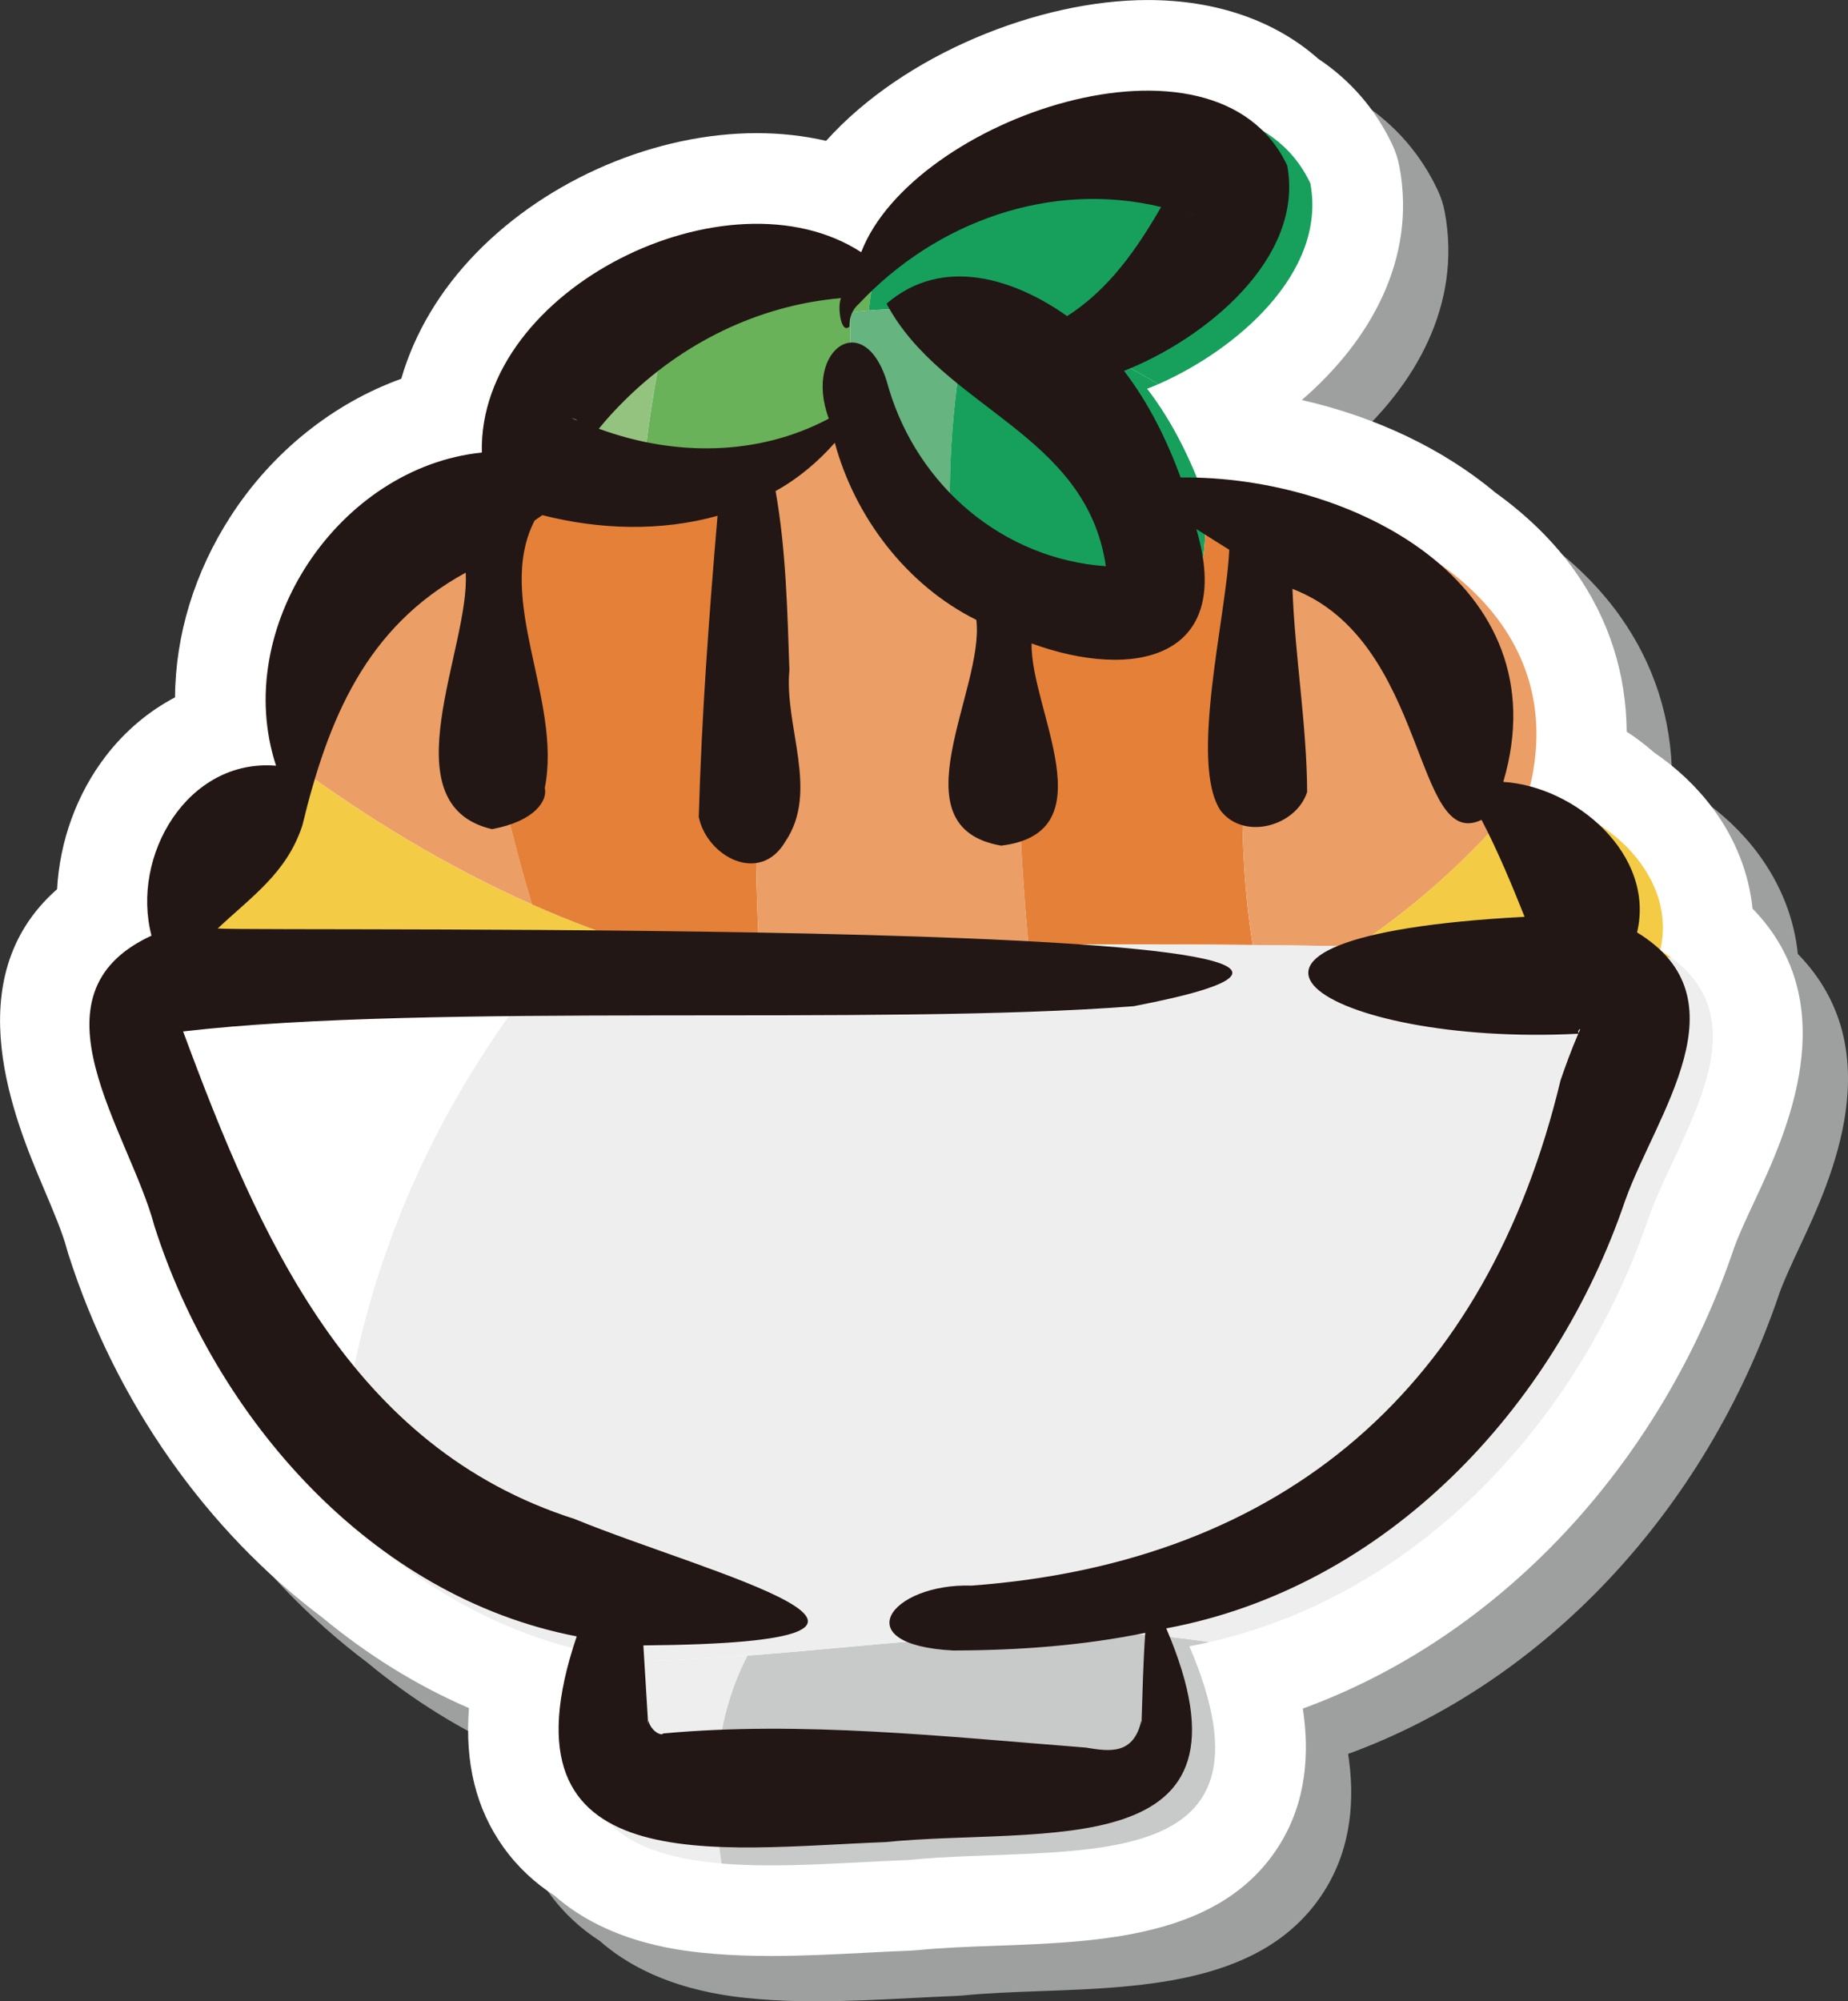
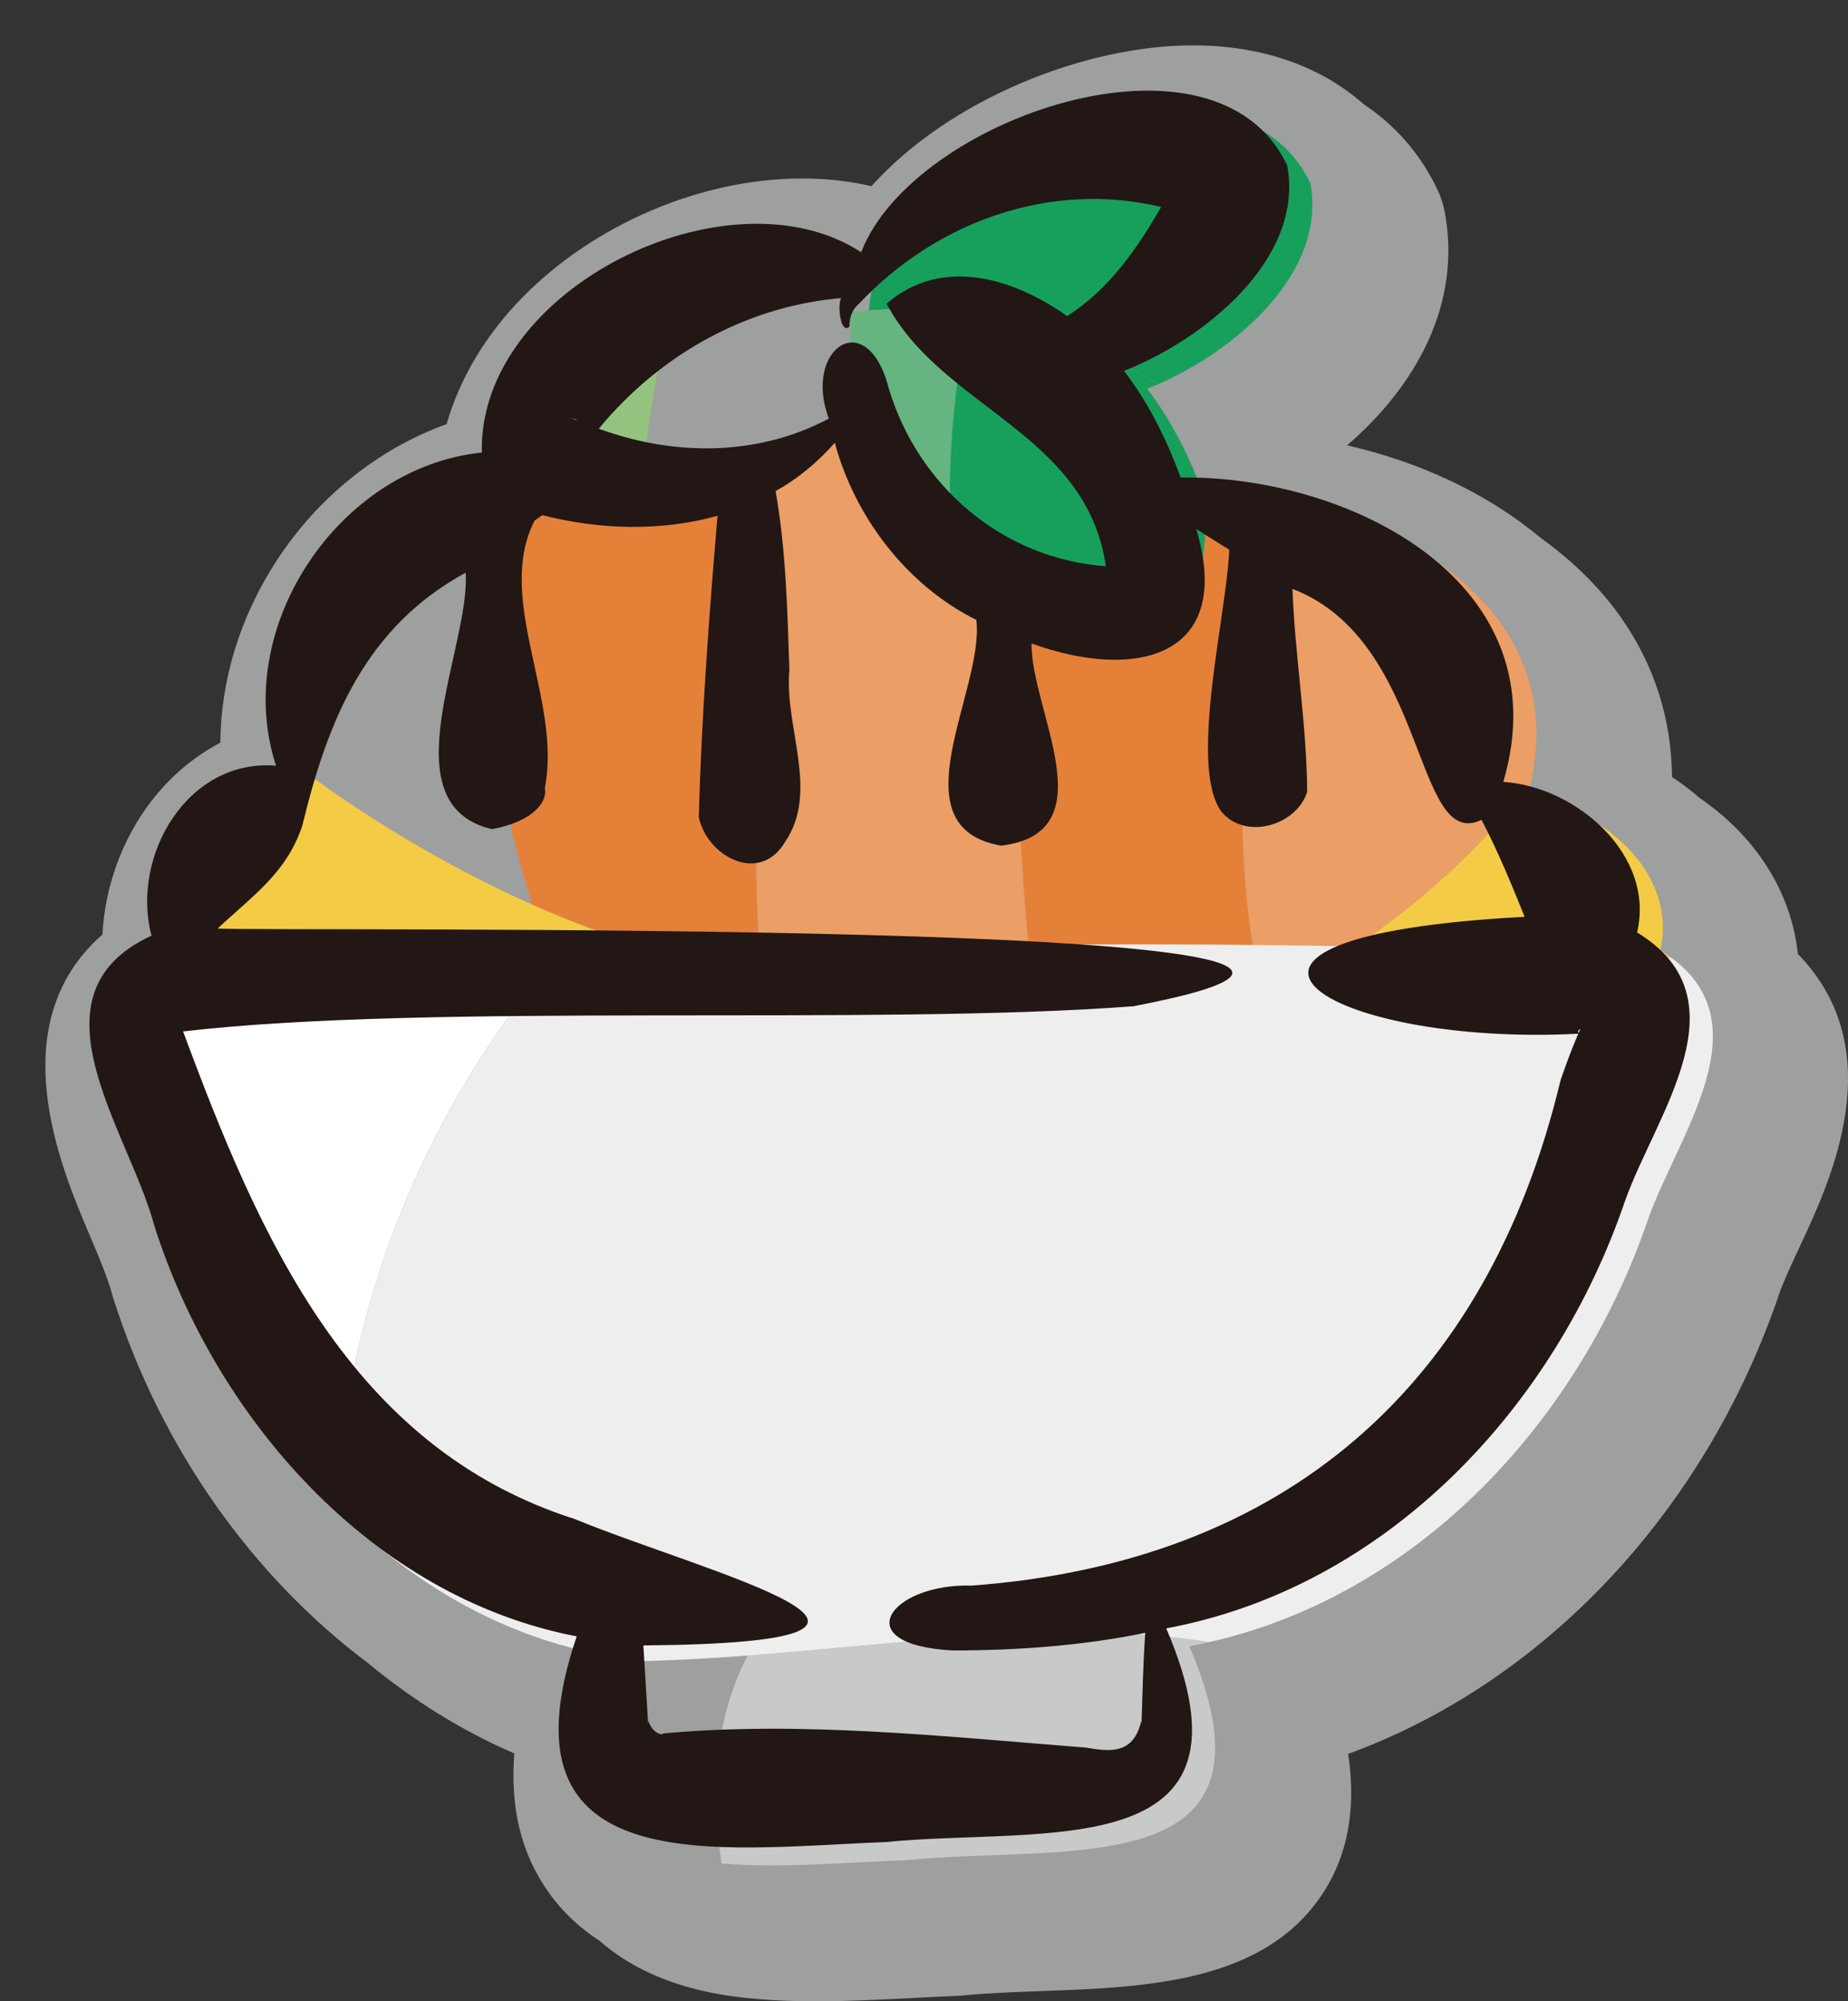
<svg xmlns="http://www.w3.org/2000/svg" id="Layer_2" data-name="Layer 2" viewBox="0 0 611.74 662.25">
  <rect x="0" y="0" width="611.74" height="662.25" fill="#333333" stroke="none" />
  <defs>
    <style>
      .cls-1 {
        fill: #9e9f9f;
      }

      .cls-2 {
        fill: #66b47f;
      }

      .cls-3 {
        fill: #94c37f;
      }

      .cls-4 {
        fill: #fff;
      }

      .cls-5 {
        fill: #eb9e65;
      }

      .cls-6 {
        fill: #16a05c;
      }

      .cls-7 {
        fill: #221714;
      }

      .cls-8 {
        fill: #f3cb45;
      }

      .cls-9 {
        fill: #6ab259;
      }

      .cls-10 {
        fill: #e58039;
      }

      .cls-11 {
        fill: #c8c9c9;
      }

      .cls-12 {
        fill: #eee;
      }
    </style>
  </defs>
  <g id="Icon">
    <g id="Kastudon_Pork_cutlet_on_rice" data-name="Kastudon/Pork cutlet on rice">
      <path class="cls-1" d="M588.89,428.31c1.65-4.61,4.28-10.24,7.07-16.2,10.1-21.58,30.22-64.65-.83-96.45-1.18-11.65-5.6-23.01-13.16-33.2-5.32-7.16-11.97-13.38-19.4-18.45-2.87-2.49-5.89-4.82-9.09-6.9-.15-19.15-5.85-37.22-17.16-53.16-6.92-9.74-15.87-18.46-26.33-25.96-17.19-14.41-39.59-25.06-64.06-30.62,22.82-19.69,37.99-46.78,32.33-77.17-.47-2.53-1.26-4.98-2.36-7.31-5.58-11.82-13.94-21.39-24.48-28.4-14.19-12.57-33.69-19.48-56.5-19.48-35.93,0-80.71,17.93-106.45,46.6-7.32-1.69-15.01-2.55-22.94-2.55-33.38,0-68.91,15.13-92.71,39.48-12.16,12.44-20.65,26.77-24.99,41.8-22.42,8.09-42.55,24.05-56.35,45.31-12.11,18.66-18.41,39.51-18.54,60.11-8.7,4.57-16.5,11.11-22.85,19.34-9.73,12.62-15.34,28.34-16.19,44.14-33.82,29.73-13.74,77.06-4.48,98.88,3.24,7.64,6.3,14.86,7.74,20.3.13.49.27.97.42,1.45,15.85,49.63,46.12,91.82,84.02,120.3,15.14,12.52,31.46,22.66,48.64,30.05-1.41,18.14,2.35,33.4,11.45,46.1,4.78,6.66,10.5,11.87,16.82,15.93,18.58,16.37,43.58,18.51,52.86,19.29,0,0,0,0,0,0,5.74.48,11.9.71,18.84.71,10.67,0,21.37-.55,31.73-1.09,5.05-.26,10.02-.52,14.84-.7.63-.02,1.27-.07,1.9-.13,7.92-.8,16.72-1.12,26.03-1.46,34.88-1.27,74.4-2.71,93.62-33.03,9.34-14.74,10.13-31.18,7.94-45.46,64.64-23.57,118.12-79.93,142.64-152.07Z" />
-       <path class="cls-4" d="M573.89,413.31c1.65-4.61,4.28-10.24,7.07-16.2,10.1-21.58,30.22-64.65-.83-96.45-1.18-11.65-5.6-23.01-13.16-33.2-5.32-7.16-11.97-13.38-19.4-18.45-2.87-2.49-5.89-4.82-9.09-6.9-.15-19.15-5.85-37.22-17.16-53.16-6.92-9.74-15.87-18.46-26.33-25.96-17.19-14.41-39.59-25.06-64.06-30.62,22.82-19.69,37.99-46.78,32.33-77.17-.47-2.53-1.26-4.98-2.36-7.31-5.58-11.82-13.94-21.39-24.48-28.4-14.19-12.57-33.69-19.48-56.5-19.48-35.93,0-80.71,17.93-106.45,46.6-7.32-1.69-15.01-2.55-22.94-2.55-33.38,0-68.91,15.13-92.71,39.48-12.16,12.44-20.65,26.77-24.99,41.8-22.42,8.09-42.55,24.05-56.35,45.31-12.11,18.66-18.41,39.51-18.54,60.11-8.7,4.57-16.5,11.11-22.85,19.34-9.73,12.62-15.34,28.34-16.19,44.14-33.82,29.73-13.74,77.06-4.48,98.88,3.24,7.64,6.3,14.86,7.74,20.3.13.49.27.97.42,1.45,15.85,49.63,46.12,91.82,84.02,120.3,15.14,12.52,31.46,22.66,48.64,30.05-1.41,18.14,2.35,33.4,11.45,46.1,4.78,6.66,10.5,11.87,16.82,15.93,18.58,16.37,43.58,18.51,52.86,19.29,0,0,0,0,0,0,5.74.48,11.9.71,18.84.71,10.67,0,21.37-.55,31.73-1.09,5.05-.26,10.02-.52,14.84-.7.63-.02,1.27-.07,1.9-.13,7.92-.8,16.72-1.12,26.03-1.46,34.88-1.27,74.4-2.71,93.62-33.03,9.34-14.74,10.13-31.18,7.94-45.46,64.64-23.57,118.12-79.93,142.64-152.07Z" />
      <g id="Kastudon_Pork_cutlet_on_rice-2" data-name="Kastudon/Pork cutlet on rice">
        <g id="fill">
          <path class="cls-3" d="M218.81,116.09c1.77-11.07,6.1-22.73,12.88-32.11-33.95,10.02-64.76,37.81-64.52,70.86,8.99,14.29,28.32,14.72,45.76,12.17-.4-16.93,3.06-34.57,5.88-50.93Z" />
-           <path class="cls-9" d="M231.7,83.98c-6.78,9.38-11.11,21.04-12.88,32.11-2.82,16.36-6.28,33.99-5.88,50.93,6.72-.98,13.16-2.4,18.61-3.64,18-5,35-12,49-25,.28,1.21.59,2.41.91,3.6-.08-12.94.09-25.85.09-38.6,2.01-.26,4.02-.48,6.04-.65.56-4.99,1.41-9.98,2.48-14.97-16.58-9.42-38.04-9.78-58.37-3.78Z" />
          <path class="cls-6" d="M433.77,60.69c-23.72-50.29-124.12-15.42-141.02,28.7-.88-.57-1.78-1.1-2.69-1.62-1.07,4.99-1.93,9.98-2.48,14.97,33-2.79,67.09,6.85,95.84,24.39,25.52-11.18,55.87-36.77,50.35-66.44Z" />
          <path class="cls-2" d="M317.81,120.09c.58-5.77,2.83-10.88,5.78-15.71-13.96-2.38-28.14-2.84-42.05-1.01,0,12.74-.16,25.66-.09,38.6,5.58,20.28,18.32,37.64,34.5,49.29-2.66-23.37-1.7-47.27,1.86-71.17Z" />
          <path class="cls-6" d="M398.9,163.94c-.13,0-.27,0-.4,0-4.54-12.23-10.38-24.39-18.76-35.29,1.21-.47,2.44-.98,3.67-1.52-18.32-11.18-38.82-19.15-59.83-22.74-2.95,4.83-5.2,9.93-5.78,15.71-3.56,23.9-4.52,47.8-1.86,71.17,20.53,14.79,46.6,20.39,70.59,11.12,12.84-5.78,12.9-21.85,12.36-38.44Z" />
          <path class="cls-8" d="M99.06,259.3c-27.45-2.26-45.64,25.85-42.25,51.03,52.45,2.8,104.91,3.36,157.4,3.22-42.08-12.82-81.44-34.52-116.92-60.73.48,2.17,1.07,4.34,1.78,6.48Z" />
-           <path class="cls-5" d="M157.17,157.45c-40.06,10.15-68.93,54.67-59.88,95.36,24.55,18.12,50.95,34.09,78.82,46.46-13.72-45.88-21.96-93.7-18.94-141.82Z" />
          <path class="cls-10" d="M252.07,156.35c-6.61,2.8-13.49,5.07-20.53,7.03-19.61,4.46-51.9,11.27-64.37-8.53,0,.28,0,.55,0,.83-3.4.35-6.74.95-10.01,1.78-3.02,48.12,5.21,95.94,18.94,141.82,12.42,5.51,25.13,10.31,38.1,14.27,12.35-.03,24.7-.11,37.06-.2-2.89-52.31,1.09-104.84.81-156.99Z" />
          <path class="cls-5" d="M280.54,138.38c-8.53,7.92-18.17,13.6-28.47,17.97.28,52.15-3.7,104.68-.81,156.99,29.72-.22,59.45-.55,89.2-.72-3.48-36.62-4.13-73.77-4.97-110.77-26.18-9.99-48.17-33.87-54.95-63.47Z" />
          <path class="cls-10" d="M415.25,164.77c-5.51-.6-10.99-.88-16.35-.83.54,16.59.48,32.67-12.36,38.44-16.87,6.52-34.77,5.68-51.05-.53.84,37.01,1.49,74.15,4.97,110.77,24.73-.14,49.47-.16,74.22.08-7.79-48.1-.12-98.37.56-147.93Z" />
          <path class="cls-5" d="M415.25,164.77c-.69,49.56-8.35,99.82-.56,147.93,11.36.11,22.72.27,34.09.51,21.88-14.69,41.5-32.69,57.83-53.56,13.07-56.44-40.58-89.35-91.35-94.88Z" />
          <path class="cls-8" d="M553.31,316.96c-1.16-.85-2.39-1.69-3.73-2.51,6.1-25.8-20.44-48.33-44.29-49.79.5-1.69.93-3.36,1.31-5.02-16.32,20.87-35.95,38.87-57.83,53.56,27.23.57,54.49,1.56,81.77,3.17,7.41.57,15.07.57,22.76.58Z" />
-           <path class="cls-12" d="M247.47,547.84c-16.52,1.25-33.06,2.11-49.66,1.97-16.18,50.32,7.61,64.04,41.06,66.84-3.54-23.89-2.39-47.5,8.61-68.81Z" />
          <path class="cls-11" d="M393.74,544.76c2.22-.41,4.42-.87,6.6-1.36-11.81-1.77-23.69-3.01-35.8-3.01-39.26-.64-78.11,4.51-117.08,7.46-10.99,21.3-12.14,44.92-8.61,68.81,19.32,1.61,41.86-.41,61.79-1.16,52.26-5.28,127.01,8.46,93.08-70.73Z" />
          <path class="cls-4" d="M185.83,313.54c-43.02-.13-86.03-.92-129.03-3.22.24,1.75.57,3.49,1.02,5.21-42.43,19.57-7.34,64.74.98,96.14,9.96,31.2,27.53,61.5,51,85.75,1.96-17.44,4.89-34.89,9.01-52.33,11.9-50.16,34.66-92.38,67.02-131.55Z" />
          <path class="cls-12" d="M553.31,316.96c-7.69-.01-15.35-.01-22.76-.58-115.26-6.82-230.06-2.48-344.71-2.84-32.36,39.18-55.12,81.39-67.02,131.55-4.12,17.44-7.05,34.89-9.01,52.33,24.02,24.83,54.22,43.34,88.78,49.99-.28.81-.52,1.6-.78,2.39,55.77.49,110.83-10.34,166.74-9.43,12.11,0,23.99,1.25,35.8,3.01,69.79-15.84,122.77-73.88,145.29-140.16,9.87-27.66,38.02-63.87,7.67-86.27Z" />
        </g>
        <g id="line">
          <path class="cls-7" d="M541.92,308.53c6.1-25.8-20.44-48.32-44.29-49.79,19.44-65.94-50.61-101.43-106.79-100.73-4.54-12.23-10.38-24.39-18.76-35.29,26.16-10.23,59.81-36.86,54.02-67.96-23.72-50.29-124.12-15.42-141.02,28.7-43.91-28.53-126.83,11.94-125.58,66.29-47.34,4.87-83.07,58.02-68.12,103.63-29.36-2.42-48.14,29.92-41.23,56.23-42.43,19.57-7.34,64.74.98,96.14,20.16,63.14,71.47,122.6,139.78,135.74-27.8,82.02,47.06,70.13,102.07,68.08,52.26-5.27,127.01,8.47,93.08-70.73,73.05-13.58,128.67-73.17,151.9-141.53,10.25-28.72,40.21-66.66,3.95-88.77ZM372.88,188.1c.14.03.05.02-.09,0,.03,0,.06,0,.09,0ZM395,71.17c-.27-.04-.86-.21-1.12-.32.14.05,1.14.31,1.12.32ZM206.54,132.72c19.21-19.16,44.47-31.73,71.88-34.07-1.29,2.46-.12,12.22,2.79,9.4-.08-3.17,1-5.71,3.12-7.52,25.62-27.27,63.55-40.84,100.03-32.03-7.97,13.85-17.35,27.36-31.12,36.1-17.33-12.29-41.21-20.11-59.76-4.11,18.43,34.69,66.16,42.66,72.59,86.88-33.96-2.41-62.12-26.31-71.86-58.85-7.1-27.7-28.54-13.31-19.85,10.01-23.75,12.61-51.5,12.39-76.13,3.34,2.59-3.22,5.42-6.27,8.31-9.15ZM189.71,138.47c.48.14,1.05.35,1.44.72-.43-.19-1.62-.66-1.98-.84.19.02.37.06.54.12ZM516.58,357.5c-24.21,100.97-90.94,159.48-194.94,167.19-26.84-.83-41.93,19.61-6.12,21.47,21.27-.05,42.69-1.55,63.59-5.84-.69,10.02-.92,20.06-1.24,30.08l-.06-1c-2.58,11.28-10.38,10.24-18.36,8.89-46.21-3.6-94.24-8.91-139.92-4.67-.43.9-3.86-.5-4.92-4.22l-.05,1.18c-.16-2.65-1.45-24.11-1.59-26.1,113.75-.94,20.8-23.93-22.75-41.83-74.25-23.68-104.38-93.24-129.61-161.34,82.73-9.59,228.93-1.78,314.61-8.34,155.03-29.77-290.61-24.54-303.16-25.73,11.6-10.87,22.86-18.46,28.01-34.04,8.52-35.19,21.04-65.7,54.08-83.7,1.61,24.56-26.01,76.72,8.7,84.87,14.34-2.62,18.49-9.6,17.49-13.65,5.79-28.97-16.65-62.54-3.38-88.46.84-.62,1.71-1.2,2.58-1.79,18.87,4.81,39.09,5.47,57.98.22-2.82,33.11-5.29,66.6-6.21,99.67,2.76,13.14,20.23,22.5,28.66,8.11,11.29-16.7-.43-38.06,1.34-56.75-.67-19.75-1.12-39.71-4.57-59.23,7.43-4.09,14.13-9.75,19.6-15.98,6.6,24.44,23.69,47.11,46.86,58.62,2.79,23.07-27.25,68.56,8.21,74.7,35.56-4.28,9.6-45.27,10.08-66.91,33.96,12.37,67.26,5.02,54.52-37.86,3.65,2.32,7.28,4.61,10.9,6.85-.85,21.5-13.36,70.53-2.87,86.31,7.83,10.11,25.11,5.07,28.66-6.16-.12-22.25-4.03-44.74-4.86-67.19,45.05,17.24,40,87.24,62.59,76.43,5.41,10.3,10.19,21.92,14.26,32.08-124.28,6.63-65.91,43.02,17.76,38.69-2.26,5.24-4.16,10.44-5.88,15.45ZM522.56,341.81c-.36-.27.03-1.15.42-1.29.25-.05-.42,1.19-.42,1.29Z" />
        </g>
      </g>
    </g>
  </g>
</svg>